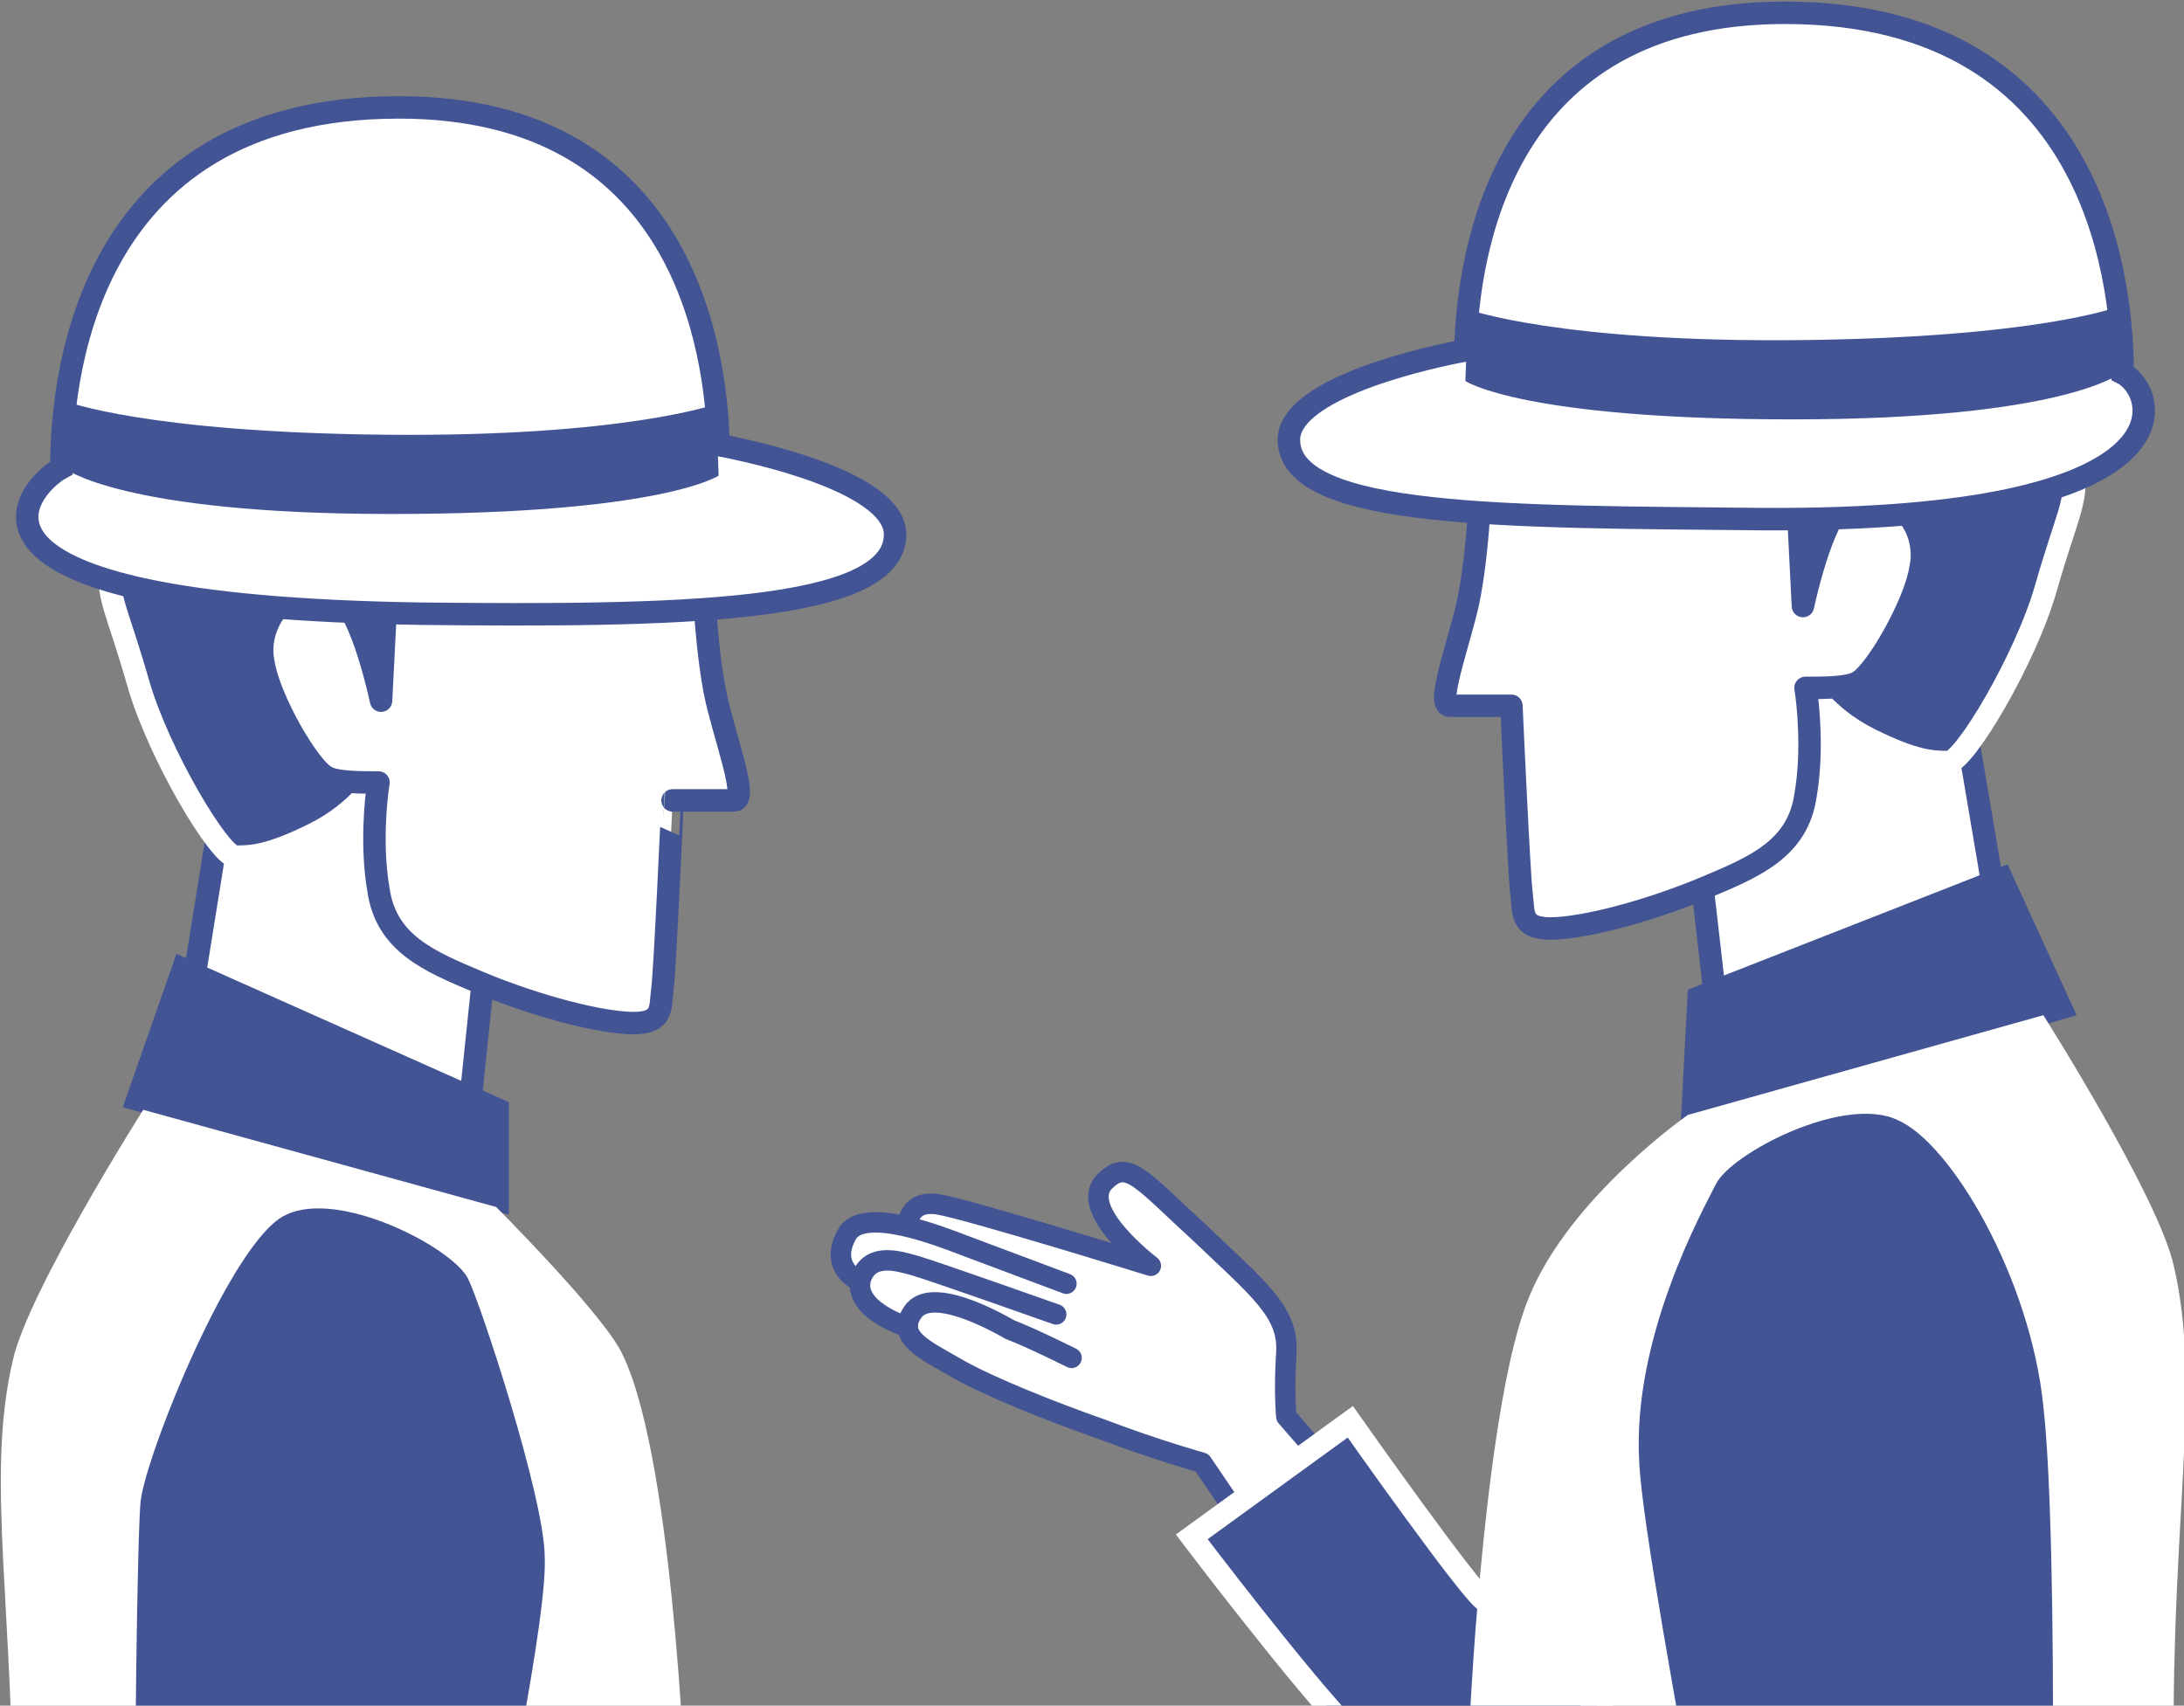
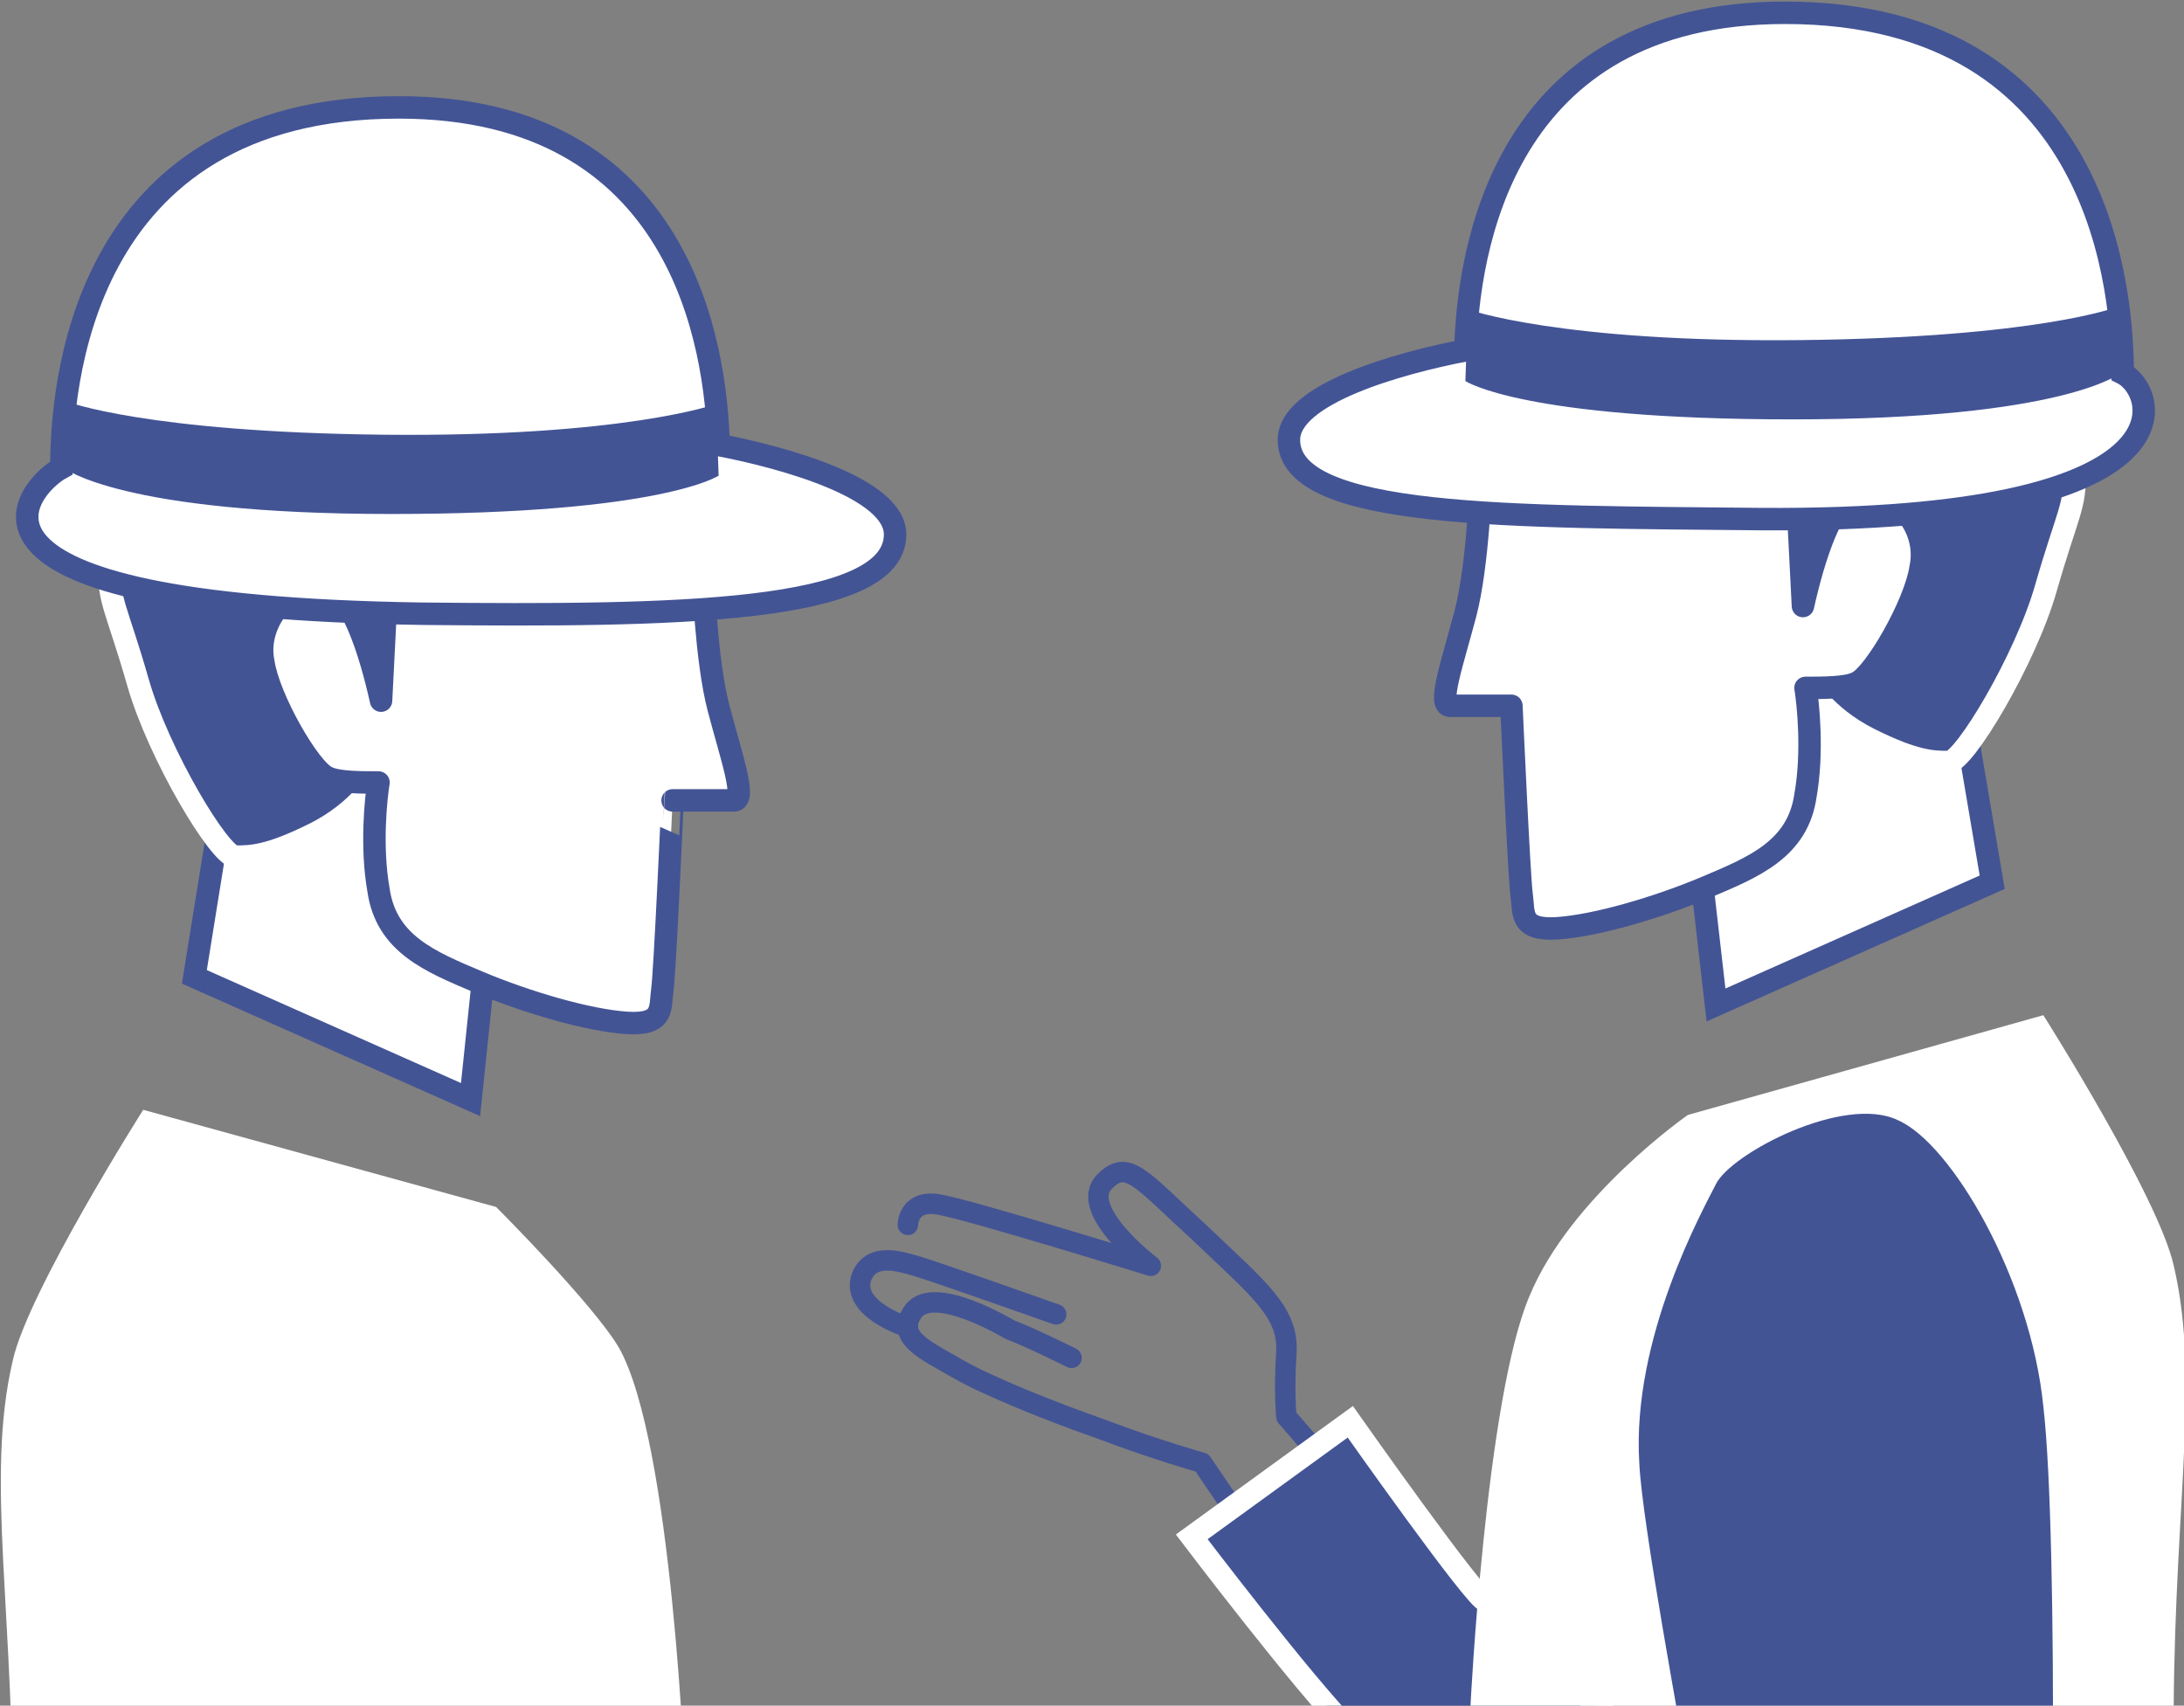
<svg xmlns="http://www.w3.org/2000/svg" xmlns:xlink="http://www.w3.org/1999/xlink" version="1.1" id="_x32_" x="0px" y="0px" width="85.4px" height="66.7px" viewBox="0 0 85.4 66.7" style="enable-background:new 0 0 85.4 66.7;" xml:space="preserve">
  <rect x="0" y="0" width="85.4" height="66.7" fill="#808080" stroke="none" />
  <style type="text/css">
	.st0{clip-path:url(#SVGID_2_);}
	.st1{fill:#FFFFFF;}
	.st2{fill:none;stroke:#435495;stroke-width:0.8;stroke-linecap:round;stroke-linejoin:round;stroke-miterlimit:10;}
	.st3{fill:#435495;stroke:#FFFFFF;stroke-width:0.878;stroke-miterlimit:10;}
	.st4{fill-rule:evenodd;clip-rule:evenodd;fill:#FFFFFF;stroke:#435495;stroke-width:0.878;stroke-miterlimit:10;}
	.st5{fill-rule:evenodd;clip-rule:evenodd;fill:#435495;stroke:#FFFFFF;stroke-width:0.878;stroke-miterlimit:10;}
	.st6{fill-rule:evenodd;clip-rule:evenodd;fill:#435495;}
	
		.st7{fill-rule:evenodd;clip-rule:evenodd;fill:#FFFFFF;stroke:#435495;stroke-width:0.878;stroke-linecap:round;stroke-linejoin:round;stroke-miterlimit:10;}
	.st8{fill-rule:evenodd;clip-rule:evenodd;fill:#FFFFFF;}
</style>
  <g>
    <defs>
      <rect id="SVGID_1_" x="-1.1" y="-8" width="87.6" height="74.7" />
    </defs>
    <clipPath id="SVGID_2_">
      <use xlink:href="#SVGID_1_" style="overflow:visible;" />
    </clipPath>
    <g class="st0">
-       <path class="st1" d="M35.5,51.6c0,0-0.5,0-1.3-0.5c-0.9-0.5-0.4-1.3-0.4-1.3s-1.2,0.2-0.8-1.3c0.4-1.5,2.5-0.6,2.5-0.6    s0-1,1.2-0.8c1.2,0.2,8.3,2.4,8.3,2.4s-2.9-2.2-1.8-3.3c0.9-0.9,1.4-0.1,3.7,2c2.3,2.2,3.5,3.1,3.4,4.7c-0.1,1.5,0,2.5,0,2.5    l2,2.3L48.9,60L47,57.2c0,0-1.8-0.5-3.9-1.3c-2-0.7-4.5-1.7-5.7-2.4c-1.2-0.7-2.4-1.2-1.7-2.2" />
      <path class="st2" d="M35.5,47.9c0,0,0-1,1.2-0.8c1.2,0.2,8.3,2.4,8.3,2.4s-2.9-2.2-1.8-3.3c0.9-0.9,1.4-0.1,3.7,2    c2.3,2.2,3.5,3.1,3.4,4.7c-0.1,1.5,0,2.5,0,2.5l2,2.3L48.9,60L47,57.2c0,0-1.8-0.5-3.9-1.3c-2-0.7-4.5-1.7-5.7-2.4    c-1.2-0.7-2.4-1.2-1.7-2.2s3.1,0.3,3.8,0.7c0.8,0.3,2.4,1.1,2.4,1.1" />
      <path class="st3" d="M52.8,55.6l-6.2,4.5c0,0,4.4,5.8,6.2,7.6c1.9,1.8,4.7,2.9,5.4,2.7c0.7-0.2,9.6-8.8,9.6-8.8l-4.7-3.3    c0,0-4.7,4.2-5,4.3C57.8,62.7,52.8,55.6,52.8,55.6z" />
      <path class="st2" d="M35.5,51.9c0,0-2.3-0.7-1.8-2c0.4-0.9,1.4-0.6,2.1-0.4c0.7,0.2,5.5,1.9,5.5,1.9" />
-       <path class="st2" d="M33.6,50.1c0,0-1.2-0.5-0.5-1.8c0.6-1.2,3.8,0.1,4.6,0.4c0.8,0.3,4,1.5,4,1.5" />
    </g>
    <g class="st0">
      <polygon class="st4" points="66,29.7 67.1,39.3 77.9,34.5 75.9,22.7   " />
      <path class="st5" d="M70.6,26.7c0,0,0.7,1.3,2.5,2.2c1.8,0.9,2.5,0.9,3.1,0.9c0.6,0,3-4,3.8-6.8c0.8-2.8,1.2-3.3,1.1-4.5    c-0.1-1.2-7.4-0.8-7.4-0.8L70.6,26.7z" />
      <polygon class="st6" points="69.3,19.2 70.1,25.2 72.7,17.8   " />
      <path class="st7" d="M72.8,19.2c-1.1,0-1.9,2.7-2.3,4.5l-0.3-5.9l-12.3,1c0,0-0.1,3.3-0.6,5.2c-0.5,1.9-1.1,3.6-0.6,3.6    c0.5,0,2.4,0,2.4,0s0.3,6.7,0.4,7.4c0.1,0.7-0.1,1.4,1.4,1.3c1.5-0.1,3.9-0.8,5.8-1.6c1.9-0.8,3.6-1.5,3.9-3.6    c0.3-1.7,0.1-3.6,0-4.2c0.7,0,1.6,0,2-0.2c0.7-0.3,2.3-3.1,2.5-4.5C75.4,20.8,74.4,19.3,72.8,19.2z" />
      <path class="st4" d="M83,14.6c0-2.8-0.6-14.1-13.2-14.1c-11.1,0-12.4,9.4-12.5,13.2c-2.6,0.5-6.9,1.7-6.9,3.5    c0,3.1,8.7,3,18.5,3.1C86.1,20.4,84.4,15.3,83,14.6z" />
      <path class="st6" d="M57.4,12.1c0,0,3.6,1.3,13,1.2c9.3-0.1,12.4-1.3,12.4-1.3l0.1,2.6c0,0-2.2,1.8-12.8,1.8s-12.8-1.5-12.8-1.5    L57.4,12.1z" />
-       <polygon class="st6" points="66,38.7 78.5,33.8 81.2,39.7 65.7,44.3   " />
      <path class="st8" d="M66,43.6c0,0-4.6,3.2-6.2,7.1c-1.7,4-2.3,16-2.3,16l2,27l23.4-2c0,0,2.2-13.9,2.1-23.1    c-0.1-9.2,1.1-14.4,0-19.1c-0.6-2.7-5.1-9.8-5.1-9.8L66,43.6z" />
      <path class="st6" d="M67.1,46.3c0.6-1.2,5-3.5,7.1-2.5c2.1,0.9,5.2,6.2,5.7,11.2c0.6,5.2,0.4,23.3,0,28.4    c-0.4,5.1-1.6,25.4-1.6,25.4L66,108.2c0,0,0.7-20.5,0.8-24.6s0.1-9.1-0.5-12.6s-2.1-11.5-2.2-13.8C63.8,52.3,66.6,47.3,67.1,46.3z    " />
    </g>
    <g class="st0">
      <polygon class="st4" points="19.4,33.4 18.4,43 7.6,38.2 9.5,26.4   " />
      <path class="st5" d="M14.8,30.4c0,0-0.7,1.3-2.5,2.2c-1.8,0.9-2.5,0.9-3.1,0.9s-3-4-3.8-6.8s-1.2-3.3-1.1-4.5s7.4-0.8,7.4-0.8    L14.8,30.4z" />
      <polygon class="st6" points="16.1,22.9 15.3,28.9 12.8,21.5   " />
      <path class="st7" d="M12.6,22.9c1.1,0,1.9,2.7,2.3,4.5l0.3-5.9l12.3,1c0,0,0.1,3.3,0.6,5.2c0.5,1.9,1.1,3.6,0.6,3.6    c-0.5,0-2.4,0-2.4,0S26,38,25.9,38.7s0.1,1.4-1.4,1.3c-1.5-0.1-3.9-0.8-5.8-1.6c-1.9-0.8-3.6-1.5-3.9-3.6c-0.3-1.7-0.1-3.6,0-4.2    c-0.7,0-1.6,0-2-0.2c-0.7-0.3-2.3-3.1-2.5-4.5C10,24.5,11.1,22.9,12.6,22.9z" />
      <path class="st4" d="M2.4,18.3C2.4,15.4,3,4.2,15.6,4.2c11.1,0,12.4,9.4,12.5,13.2c2.6,0.5,6.9,1.7,6.9,3.5    c0,3.1-8.7,3.2-18.5,3.1C-3.3,23.7,1.1,19,2.4,18.3z" />
      <path class="st6" d="M28,15.8c0,0-3.6,1.3-13,1.2c-9.3-0.1-12.4-1.3-12.4-1.3l-0.1,2.6c0,0,2.2,1.8,12.8,1.8s12.8-1.5,12.8-1.5    L28,15.8z" />
-       <polygon class="st6" points="19.9,43.1 6.9,37.3 4.8,43.3 19.9,47.5   " />
      <path class="st8" d="M19.4,47.2c0,0,3.8,3.8,4.8,5.5c2.1,3.7,2.6,17.2,2.6,17.2L26,97.4l-23.4-2c0,0-2.2-13.9-2.1-23.1    s-1.1-14.4,0-19.1c0.6-2.7,5.1-9.8,5.1-9.8L19.4,47.2z" />
-       <path class="st6" d="M18.3,50c-0.6-1.2-5-3.5-7.1-2.5c-2.1,0.9-5.5,9.4-5.7,11.2c-0.2,1.8-0.4,23.3,0,28.4    c0.4,5.1,1.6,25.4,1.6,25.4l12.3-0.6c0,0-0.7-20.5-0.8-24.6c-0.1-4.1-0.1-9.1,0.5-12.6c0.6-3.5,2.3-11.5,2.2-13.8    C21.3,58.6,18.8,51,18.3,50z" />
    </g>
  </g>
</svg>